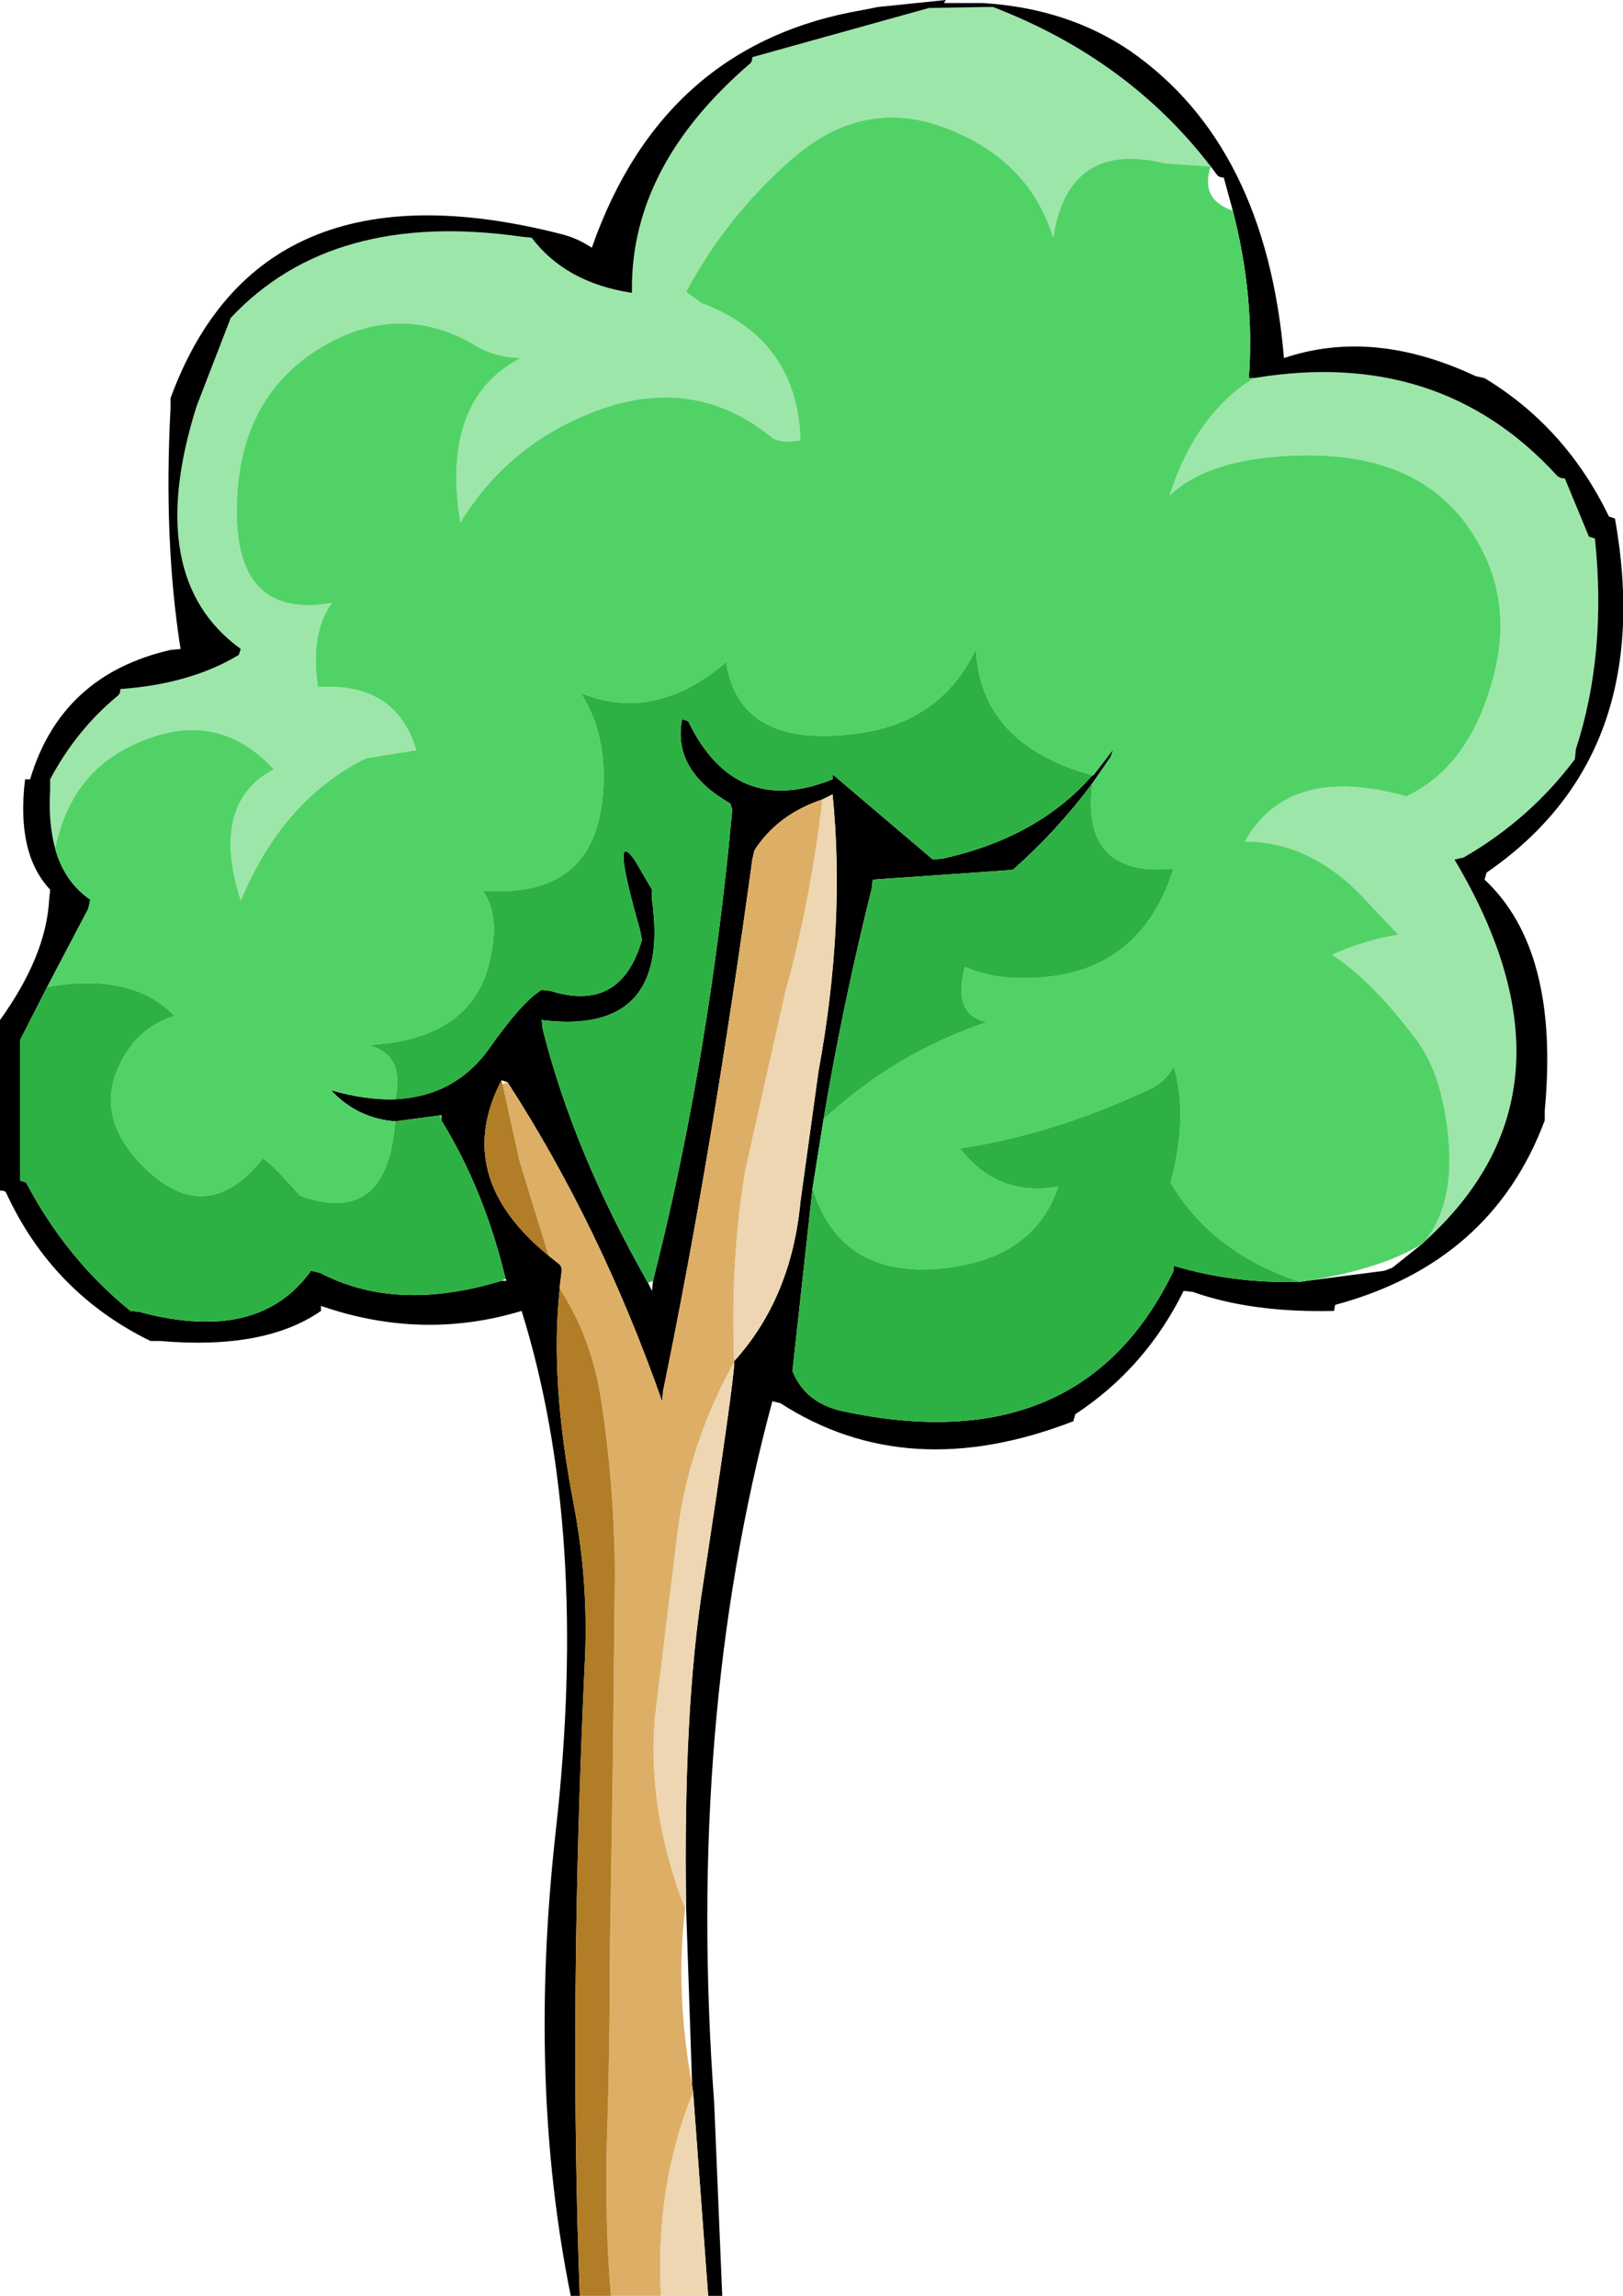
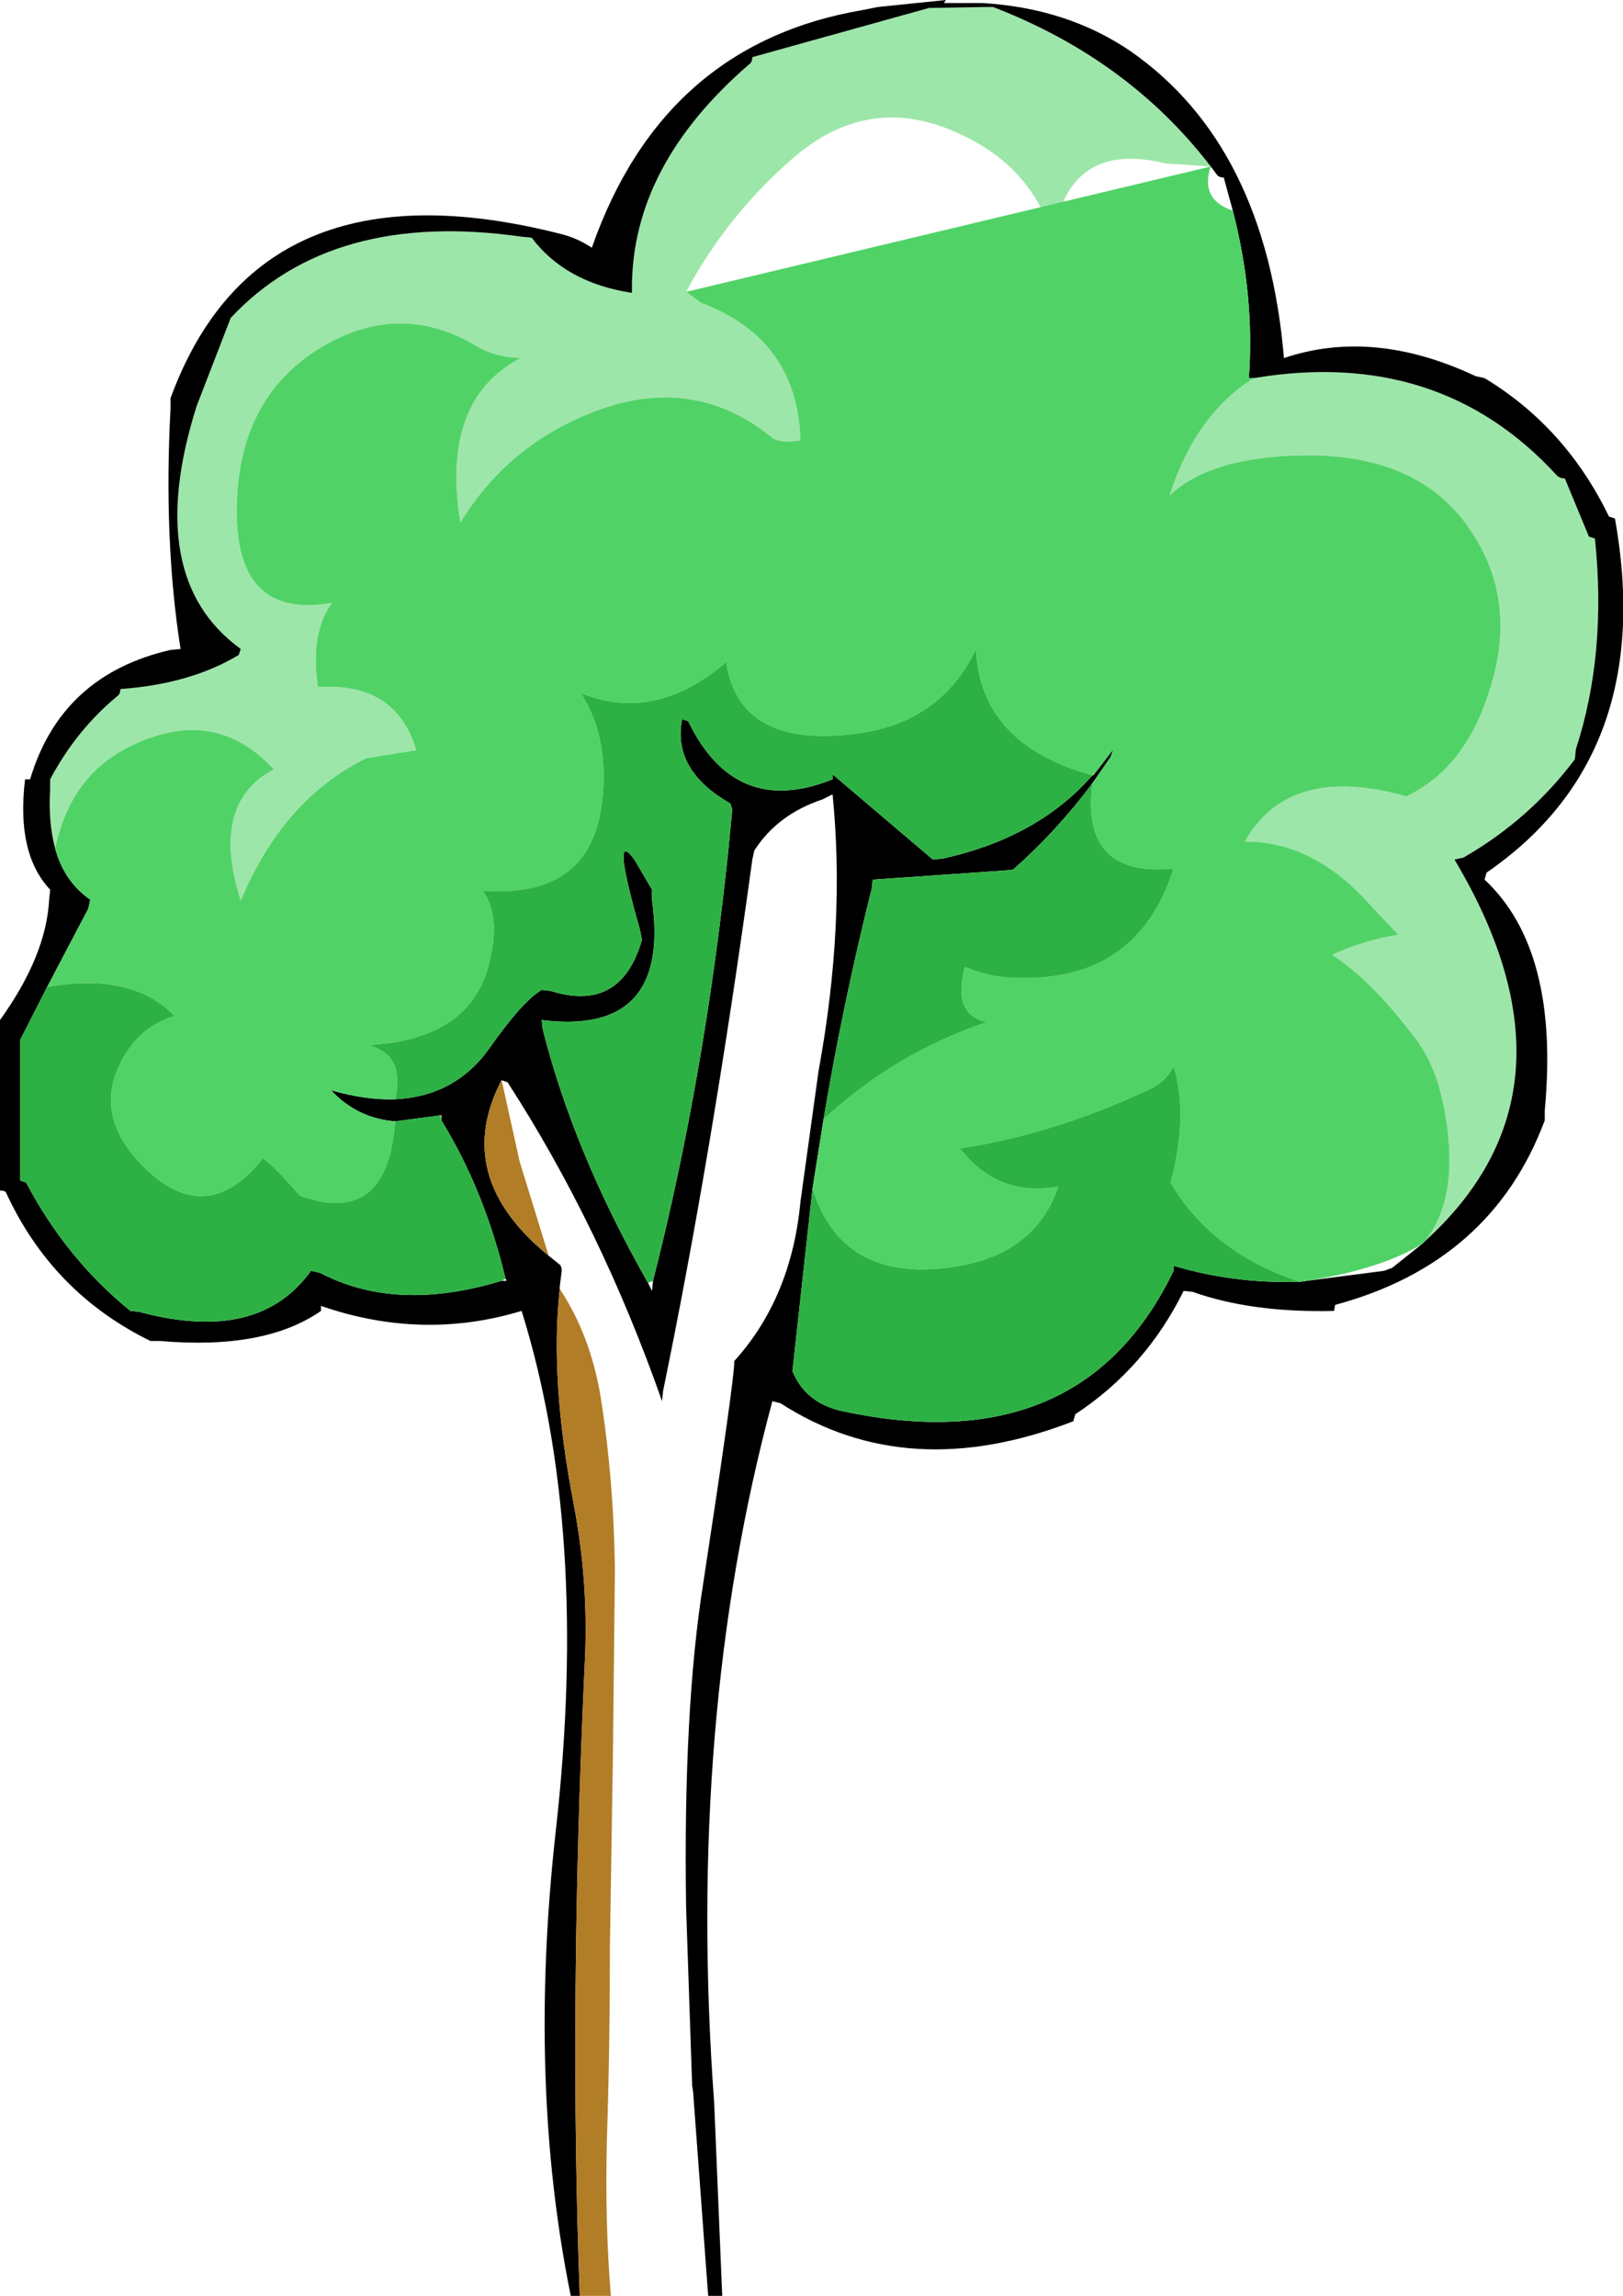
<svg xmlns="http://www.w3.org/2000/svg" height="114.45px" width="80.9px">
  <g transform="matrix(1.0, 0.0, 0.0, 1.0, 40.45, 57.2)">
    <path d="M-37.7 -14.9 Q-38.05 -16.2 -37.95 -17.85 L-37.95 -18.35 Q-36.65 -20.8 -34.6 -22.5 -34.45 -22.6 -34.45 -22.85 -30.95 -23.1 -28.55 -24.55 L-28.45 -24.85 Q-33.35 -28.4 -30.65 -36.95 L-28.95 -41.35 Q-23.9 -46.75 -14.45 -45.4 L-13.95 -45.35 Q-12.25 -43.1 -8.95 -42.6 L-8.95 -42.85 Q-8.95 -48.95 -3.1 -54.0 -2.95 -54.1 -2.95 -54.35 L5.85 -56.8 8.55 -56.85 9.05 -56.85 Q15.8 -54.25 19.9 -48.9 L17.65 -49.05 Q12.8 -50.25 12.05 -45.35 10.9 -49.05 7.1 -50.65 2.75 -52.55 -1.0 -49.25 -4.25 -46.4 -6.25 -42.65 L-5.5 -42.1 Q-0.7 -40.3 -0.55 -35.25 -1.6 -35.05 -2.05 -35.45 -5.85 -38.5 -10.65 -36.75 -15.1 -35.1 -17.5 -31.15 -18.5 -37.25 -14.5 -39.35 -15.8 -39.4 -16.7 -39.95 -20.55 -42.25 -24.5 -39.85 -28.65 -37.3 -28.65 -31.7 -28.65 -26.3 -23.9 -27.15 -25.0 -25.65 -24.6 -22.95 -20.7 -23.2 -19.7 -19.8 L-22.2 -19.4 Q-26.35 -17.35 -28.45 -12.3 -30.0 -17.15 -26.8 -18.85 -29.8 -22.1 -34.05 -19.95 -36.95 -18.5 -37.7 -14.9 M22.05 -38.35 Q31.3 -39.9 37.15 -33.5 37.3 -33.35 37.55 -33.35 L38.75 -30.45 39.05 -30.35 Q39.65 -24.6 38.1 -19.85 L38.05 -19.35 Q35.8 -16.35 32.5 -14.45 L32.05 -14.35 Q38.9 -2.85 30.55 4.7 32.3 2.55 31.6 -1.6 31.2 -4.05 30.05 -5.5 27.9 -8.35 25.95 -9.6 27.6 -10.35 29.25 -10.6 L27.65 -12.3 Q24.95 -15.25 21.6 -15.25 23.8 -19.15 29.65 -17.5 32.6 -18.9 33.8 -22.8 35.3 -27.4 32.65 -31.05 30.1 -34.55 24.6 -34.5 19.9 -34.45 17.85 -32.5 19.15 -36.55 22.05 -38.35" fill="#9de6a9" fill-rule="evenodd" stroke="none" />
    <path d="M-11.55 57.25 L-12.0 57.25 Q-14.15 46.65 -12.75 34.1 -11.05 19.05 -14.45 8.15 -19.4 9.65 -24.45 7.9 L-24.45 8.15 Q-27.25 10.1 -32.45 9.65 L-32.95 9.65 Q-37.85 7.25 -40.15 2.25 -40.2 2.15 -40.45 2.15 L-40.45 -5.85 -40.45 -6.35 Q-38.15 -9.55 -38.0 -12.35 L-37.95 -12.85 Q-39.65 -14.65 -39.2 -18.35 L-38.95 -18.35 Q-37.4 -23.55 -31.95 -24.8 L-31.45 -24.85 Q-32.3 -30.25 -31.95 -36.85 L-31.95 -37.35 Q-27.55 -49.35 -12.55 -45.55 -11.7 -45.35 -10.95 -44.85 -7.4 -55.0 2.55 -56.7 L3.3 -56.85 6.7 -57.2 6.6 -57.05 8.5 -57.05 Q12.75 -56.8 15.9 -54.65 22.65 -49.95 23.55 -39.35 28.0 -40.85 33.1 -38.45 L33.55 -38.35 Q37.6 -35.9 39.75 -31.45 L40.05 -31.35 Q42.15 -19.55 33.65 -13.7 L33.55 -13.35 Q37.3 -9.85 36.55 -1.85 L36.55 -1.35 Q33.9 5.75 26.1 7.85 L26.05 8.15 Q21.95 8.25 19.0 7.2 L18.55 7.15 Q16.65 11.0 13.15 13.3 L13.05 13.65 Q4.8 16.85 -1.55 12.75 L-1.95 12.65 Q-6.25 28.6 -4.85 47.65 L-4.45 57.25 -5.15 57.25 -5.9 47.1 -5.95 46.75 -6.25 37.9 Q-6.4 28.05 -5.4 21.75 -3.85 11.6 -3.85 10.7 L-3.85 10.65 Q-1.0 7.5 -0.55 2.7 L0.35 -3.8 Q1.7 -11.15 1.05 -17.6 L0.55 -17.35 Q-1.7 -16.6 -2.85 -14.8 L-2.95 -14.35 Q-4.95 0.25 -7.4 12.15 L-7.45 12.65 Q-10.5 3.95 -15.15 -3.25 L-15.45 -3.35 Q-17.95 1.45 -13.1 5.4 L-12.6 5.8 Q-12.45 5.9 -12.45 6.15 L-12.55 6.95 -12.55 7.05 Q-13.05 11.6 -11.85 17.8 -11.1 21.75 -11.3 25.65 -12.1 42.75 -11.55 57.25 M19.9 -48.9 Q15.8 -54.25 9.05 -56.85 L8.55 -56.85 5.85 -56.8 -2.95 -54.35 Q-2.95 -54.1 -3.1 -54.0 -8.95 -48.95 -8.95 -42.85 L-8.95 -42.6 Q-12.25 -43.1 -13.95 -45.35 L-14.45 -45.4 Q-23.9 -46.75 -28.95 -41.35 L-30.65 -36.95 Q-33.35 -28.4 -28.45 -24.85 L-28.55 -24.55 Q-30.95 -23.1 -34.45 -22.85 -34.45 -22.6 -34.6 -22.5 -36.65 -20.8 -37.95 -18.35 L-37.95 -17.85 Q-38.05 -16.2 -37.7 -14.9 -37.25 -13.25 -35.95 -12.35 L-36.05 -11.9 -38.1 -8.0 -39.45 -5.35 -39.45 -4.85 -39.45 1.65 -39.15 1.75 Q-37.15 5.55 -33.95 8.15 L-33.5 8.2 Q-27.55 9.8 -24.95 6.15 L-24.5 6.25 Q-20.7 8.25 -15.45 6.65 L-15.2 6.65 -15.25 6.55 Q-16.3 2.15 -18.45 -1.35 L-18.45 -1.6 -18.5 -1.6 -20.75 -1.3 Q-22.65 -1.45 -23.95 -2.85 -22.2 -2.35 -20.75 -2.4 -17.75 -2.55 -16.05 -4.95 -14.4 -7.3 -13.45 -7.85 L-13.0 -7.8 Q-9.5 -6.7 -8.45 -10.35 L-8.55 -10.85 Q-10.05 -16.1 -8.8 -14.3 L-7.95 -12.85 -7.95 -12.35 Q-7.0 -5.55 -13.45 -6.35 L-13.4 -5.9 Q-11.85 0.25 -8.15 6.75 L-7.95 7.15 -7.9 6.65 Q-5.35 -3.35 -4.15 -14.75 L-3.95 -16.85 -4.05 -17.15 Q-6.95 -18.8 -6.45 -21.35 L-6.15 -21.25 Q-3.8 -16.4 1.05 -18.35 L1.05 -18.6 6.05 -14.35 6.55 -14.4 Q11.3 -15.45 14.0 -18.55 L14.05 -18.55 15.05 -19.85 14.9 -19.45 14.0 -18.15 Q12.25 -15.8 10.05 -13.85 L9.55 -13.8 3.05 -13.35 3.0 -12.9 Q1.55 -7.1 0.6 -1.4 L0.05 2.05 -0.95 11.15 Q-0.3 12.75 1.55 13.15 13.45 15.7 18.05 6.15 L18.05 5.9 Q21.05 6.8 24.35 6.7 L24.7 6.65 28.55 6.15 28.95 6.0 30.45 4.8 30.55 4.7 Q38.9 -2.85 32.05 -14.35 L32.5 -14.45 Q35.8 -16.35 38.05 -19.35 L38.1 -19.85 Q39.65 -24.6 39.05 -30.35 L38.75 -30.45 37.55 -33.35 Q37.3 -33.35 37.15 -33.5 31.3 -39.9 22.05 -38.35 L21.8 -38.35 Q22.1 -42.45 21.0 -46.7 L20.55 -48.35 Q20.3 -48.35 20.2 -48.5 L19.9 -48.9" fill="#000000" fill-rule="evenodd" stroke="none" />
-     <path d="M-37.7 -14.9 Q-36.95 -18.5 -34.05 -19.95 -29.8 -22.1 -26.8 -18.85 -30.0 -17.15 -28.45 -12.3 -26.35 -17.35 -22.2 -19.4 L-19.7 -19.8 Q-20.7 -23.2 -24.6 -22.95 -25.0 -25.65 -23.9 -27.15 -28.65 -26.3 -28.65 -31.7 -28.65 -37.3 -24.5 -39.85 -20.55 -42.25 -16.7 -39.95 -15.8 -39.4 -14.5 -39.35 -18.5 -37.25 -17.5 -31.15 -15.1 -35.1 -10.65 -36.75 -5.85 -38.5 -2.05 -35.45 -1.6 -35.05 -0.55 -35.25 -0.7 -40.3 -5.5 -42.1 L-6.25 -42.65 Q-4.25 -46.4 -1.0 -49.25 2.75 -52.55 7.1 -50.65 10.9 -49.05 12.05 -45.35 12.8 -50.25 17.65 -49.05 L19.9 -48.9 Q19.35 -47.25 21.0 -46.7 22.1 -42.45 21.8 -38.35 L22.05 -38.35 Q19.15 -36.55 17.85 -32.5 19.9 -34.45 24.6 -34.5 30.1 -34.55 32.65 -31.05 35.3 -27.4 33.8 -22.8 32.6 -18.9 29.65 -17.5 23.8 -19.15 21.6 -15.25 24.95 -15.25 27.65 -12.3 L29.25 -10.6 Q27.6 -10.35 25.95 -9.6 27.9 -8.35 30.05 -5.5 31.2 -4.05 31.6 -1.6 32.3 2.55 30.55 4.7 L30.45 4.8 Q28.45 6.05 24.7 6.65 L24.35 6.7 Q19.95 5.25 17.9 1.75 18.8 -1.6 18.05 -4.05 17.7 -3.3 16.85 -2.9 12.05 -0.65 7.4 0.05 9.3 2.5 12.3 1.95 11.15 5.35 7.1 5.95 1.55 6.8 0.05 2.05 L0.6 -1.4 Q4.15 -4.7 8.75 -6.25 7.0 -6.6 7.65 -9.0 8.8 -8.5 10.1 -8.45 16.25 -8.2 18.05 -13.9 13.4 -13.45 14.0 -18.15 L14.9 -19.45 15.05 -19.85 14.05 -18.55 14.0 -18.55 Q8.4 -20.1 8.2 -24.85 6.5 -21.25 2.4 -20.65 -3.6 -19.8 -4.25 -24.2 -7.8 -21.15 -11.5 -22.65 -10.05 -20.4 -10.45 -17.15 -11.05 -12.4 -16.4 -12.8 -15.45 -11.55 -16.1 -9.05 -17.1 -5.35 -22.15 -5.1 -20.25 -4.7 -20.75 -2.4 -22.2 -2.35 -23.95 -2.85 -22.65 -1.45 -20.75 -1.3 -21.15 4.0 -25.5 2.4 -26.85 0.85 -27.35 0.55 -30.25 4.2 -33.5 0.75 -36.15 -2.1 -33.85 -5.15 -33.05 -6.15 -31.75 -6.55 -33.85 -8.75 -38.1 -8.0 L-36.05 -11.9 -35.95 -12.35 Q-37.25 -13.25 -37.7 -14.9" fill="#51d267" fill-rule="evenodd" stroke="none" />
+     <path d="M-37.7 -14.9 Q-36.95 -18.5 -34.05 -19.95 -29.8 -22.1 -26.8 -18.85 -30.0 -17.15 -28.45 -12.3 -26.35 -17.35 -22.2 -19.4 L-19.7 -19.8 Q-20.7 -23.2 -24.6 -22.95 -25.0 -25.65 -23.9 -27.15 -28.65 -26.3 -28.65 -31.7 -28.65 -37.3 -24.5 -39.85 -20.55 -42.25 -16.7 -39.95 -15.8 -39.4 -14.5 -39.35 -18.5 -37.25 -17.5 -31.15 -15.1 -35.1 -10.65 -36.75 -5.85 -38.5 -2.05 -35.45 -1.6 -35.05 -0.55 -35.25 -0.7 -40.3 -5.5 -42.1 L-6.25 -42.65 L19.9 -48.9 Q19.35 -47.25 21.0 -46.7 22.1 -42.45 21.8 -38.35 L22.05 -38.35 Q19.15 -36.55 17.85 -32.5 19.9 -34.45 24.6 -34.5 30.1 -34.55 32.65 -31.05 35.3 -27.4 33.8 -22.8 32.6 -18.9 29.65 -17.5 23.8 -19.15 21.6 -15.25 24.95 -15.25 27.65 -12.3 L29.25 -10.6 Q27.6 -10.35 25.95 -9.6 27.9 -8.35 30.05 -5.5 31.2 -4.05 31.6 -1.6 32.3 2.55 30.55 4.7 L30.45 4.8 Q28.45 6.05 24.7 6.65 L24.35 6.7 Q19.95 5.25 17.9 1.75 18.8 -1.6 18.05 -4.05 17.7 -3.3 16.85 -2.9 12.05 -0.65 7.4 0.05 9.3 2.5 12.3 1.95 11.15 5.35 7.1 5.95 1.55 6.8 0.05 2.05 L0.6 -1.4 Q4.15 -4.7 8.75 -6.25 7.0 -6.6 7.65 -9.0 8.8 -8.5 10.1 -8.45 16.25 -8.2 18.05 -13.9 13.4 -13.45 14.0 -18.15 L14.9 -19.45 15.05 -19.85 14.05 -18.55 14.0 -18.55 Q8.4 -20.1 8.2 -24.85 6.5 -21.25 2.4 -20.65 -3.6 -19.8 -4.25 -24.2 -7.8 -21.15 -11.5 -22.65 -10.05 -20.4 -10.45 -17.15 -11.05 -12.4 -16.4 -12.8 -15.45 -11.55 -16.1 -9.05 -17.1 -5.35 -22.15 -5.1 -20.25 -4.7 -20.75 -2.4 -22.2 -2.35 -23.95 -2.85 -22.65 -1.45 -20.75 -1.3 -21.15 4.0 -25.5 2.4 -26.85 0.85 -27.35 0.55 -30.25 4.2 -33.5 0.75 -36.15 -2.1 -33.85 -5.15 -33.05 -6.15 -31.75 -6.55 -33.85 -8.75 -38.1 -8.0 L-36.05 -11.9 -35.95 -12.35 Q-37.25 -13.25 -37.7 -14.9" fill="#51d267" fill-rule="evenodd" stroke="none" />
    <path d="M24.35 6.7 Q21.05 6.8 18.05 5.9 L18.05 6.15 Q13.45 15.7 1.55 13.15 -0.3 12.75 -0.95 11.15 L0.05 2.05 Q1.55 6.8 7.1 5.95 11.15 5.35 12.3 1.95 9.3 2.5 7.4 0.05 12.05 -0.65 16.85 -2.9 17.7 -3.3 18.05 -4.05 18.8 -1.6 17.9 1.75 19.95 5.25 24.35 6.7 M0.6 -1.4 Q1.55 -7.1 3.0 -12.9 L3.05 -13.35 9.55 -13.8 10.05 -13.85 Q12.25 -15.8 14.0 -18.15 13.4 -13.45 18.05 -13.9 16.25 -8.2 10.1 -8.45 8.8 -8.5 7.65 -9.0 7.0 -6.6 8.75 -6.25 4.15 -4.7 0.6 -1.4 M14.0 -18.55 Q11.3 -15.45 6.55 -14.4 L6.05 -14.35 1.05 -18.6 1.05 -18.35 Q-3.8 -16.4 -6.15 -21.25 L-6.45 -21.35 Q-6.95 -18.8 -4.05 -17.15 L-3.95 -16.85 -4.15 -14.75 Q-5.35 -3.35 -7.9 6.65 L-8.15 6.75 Q-11.85 0.25 -13.4 -5.9 L-13.45 -6.35 Q-7.0 -5.55 -7.95 -12.35 L-7.95 -12.85 -8.8 -14.3 Q-10.05 -16.1 -8.55 -10.85 L-8.45 -10.35 Q-9.5 -6.7 -13.0 -7.8 L-13.45 -7.85 Q-14.4 -7.3 -16.05 -4.95 -17.75 -2.55 -20.75 -2.4 -20.25 -4.7 -22.15 -5.1 -17.1 -5.35 -16.1 -9.05 -15.45 -11.55 -16.4 -12.8 -11.05 -12.4 -10.45 -17.15 -10.05 -20.4 -11.5 -22.65 -7.8 -21.15 -4.25 -24.2 -3.6 -19.8 2.4 -20.65 6.5 -21.25 8.2 -24.85 8.4 -20.1 14.0 -18.55 M-20.75 -1.3 L-18.5 -1.6 -18.45 -1.35 Q-16.3 2.15 -15.25 6.55 L-15.45 6.65 Q-20.7 8.25 -24.5 6.25 L-24.95 6.15 Q-27.55 9.8 -33.5 8.2 L-33.95 8.15 Q-37.15 5.55 -39.15 1.75 L-39.45 1.65 -39.45 -4.85 -39.45 -5.35 -38.1 -8.0 Q-33.85 -8.75 -31.75 -6.55 -33.05 -6.15 -33.85 -5.15 -36.15 -2.1 -33.5 0.75 -30.25 4.2 -27.35 0.55 -26.85 0.85 -25.5 2.4 -21.15 4.0 -20.75 -1.3" fill="#2eb144" fill-rule="evenodd" stroke="none" />
-     <path d="M-7.5 57.25 L-10.0 57.25 Q-10.3 53.65 -10.2 49.5 -10.05 45.0 -10.05 39.95 L-9.9 30.4 -9.8 21.1 Q-9.85 16.65 -10.5 12.5 -11.0 9.4 -12.55 7.05 L-12.55 6.95 -12.45 6.15 Q-12.45 5.9 -12.6 5.8 L-13.1 5.4 -14.55 0.7 -15.4 -3.15 -15.15 -3.25 Q-10.5 3.95 -7.45 12.65 L-7.4 12.15 Q-4.95 0.25 -2.95 -14.35 L-2.85 -14.8 Q-1.7 -16.6 0.55 -17.35 -0.05 -12.25 -1.3 -7.75 L-3.3 1.15 Q-4.05 5.65 -3.85 10.65 L-3.85 10.7 Q-6.05 14.65 -6.65 19.0 L-7.8 28.4 Q-8.2 33.0 -6.3 37.95 -6.8 42.1 -5.95 46.75 L-5.9 47.1 Q-7.8 51.75 -7.5 57.25" fill="#ddaf66" fill-rule="evenodd" stroke="none" />
    <path d="M-10.0 57.25 L-11.55 57.25 Q-12.1 42.75 -11.3 25.65 -11.1 21.75 -11.85 17.8 -13.05 11.6 -12.55 7.05 -11.0 9.4 -10.5 12.5 -9.85 16.65 -9.8 21.1 L-9.9 30.4 -10.05 39.95 Q-10.05 45.0 -10.2 49.5 -10.3 53.65 -10.0 57.25 M-13.1 5.4 Q-17.95 1.45 -15.45 -3.35 L-15.4 -3.15 -14.55 0.7 -13.1 5.4" fill="#b17d27" fill-rule="evenodd" stroke="none" />
-     <path d="M-5.15 57.25 L-7.5 57.25 Q-7.8 51.75 -5.9 47.1 L-5.15 57.25 M0.55 -17.35 L1.05 -17.6 Q1.7 -11.15 0.35 -3.8 L-0.55 2.7 Q-1.0 7.5 -3.85 10.65 -4.05 5.65 -3.3 1.15 L-1.3 -7.75 Q-0.05 -12.25 0.55 -17.35 M-3.85 10.7 Q-3.85 11.6 -5.4 21.75 -6.4 28.05 -6.25 37.9 L-6.3 37.95 Q-8.2 33.0 -7.8 28.4 L-6.65 19.0 Q-6.05 14.65 -3.85 10.7" fill="#edd6b1" fill-rule="evenodd" stroke="none" />
  </g>
</svg>